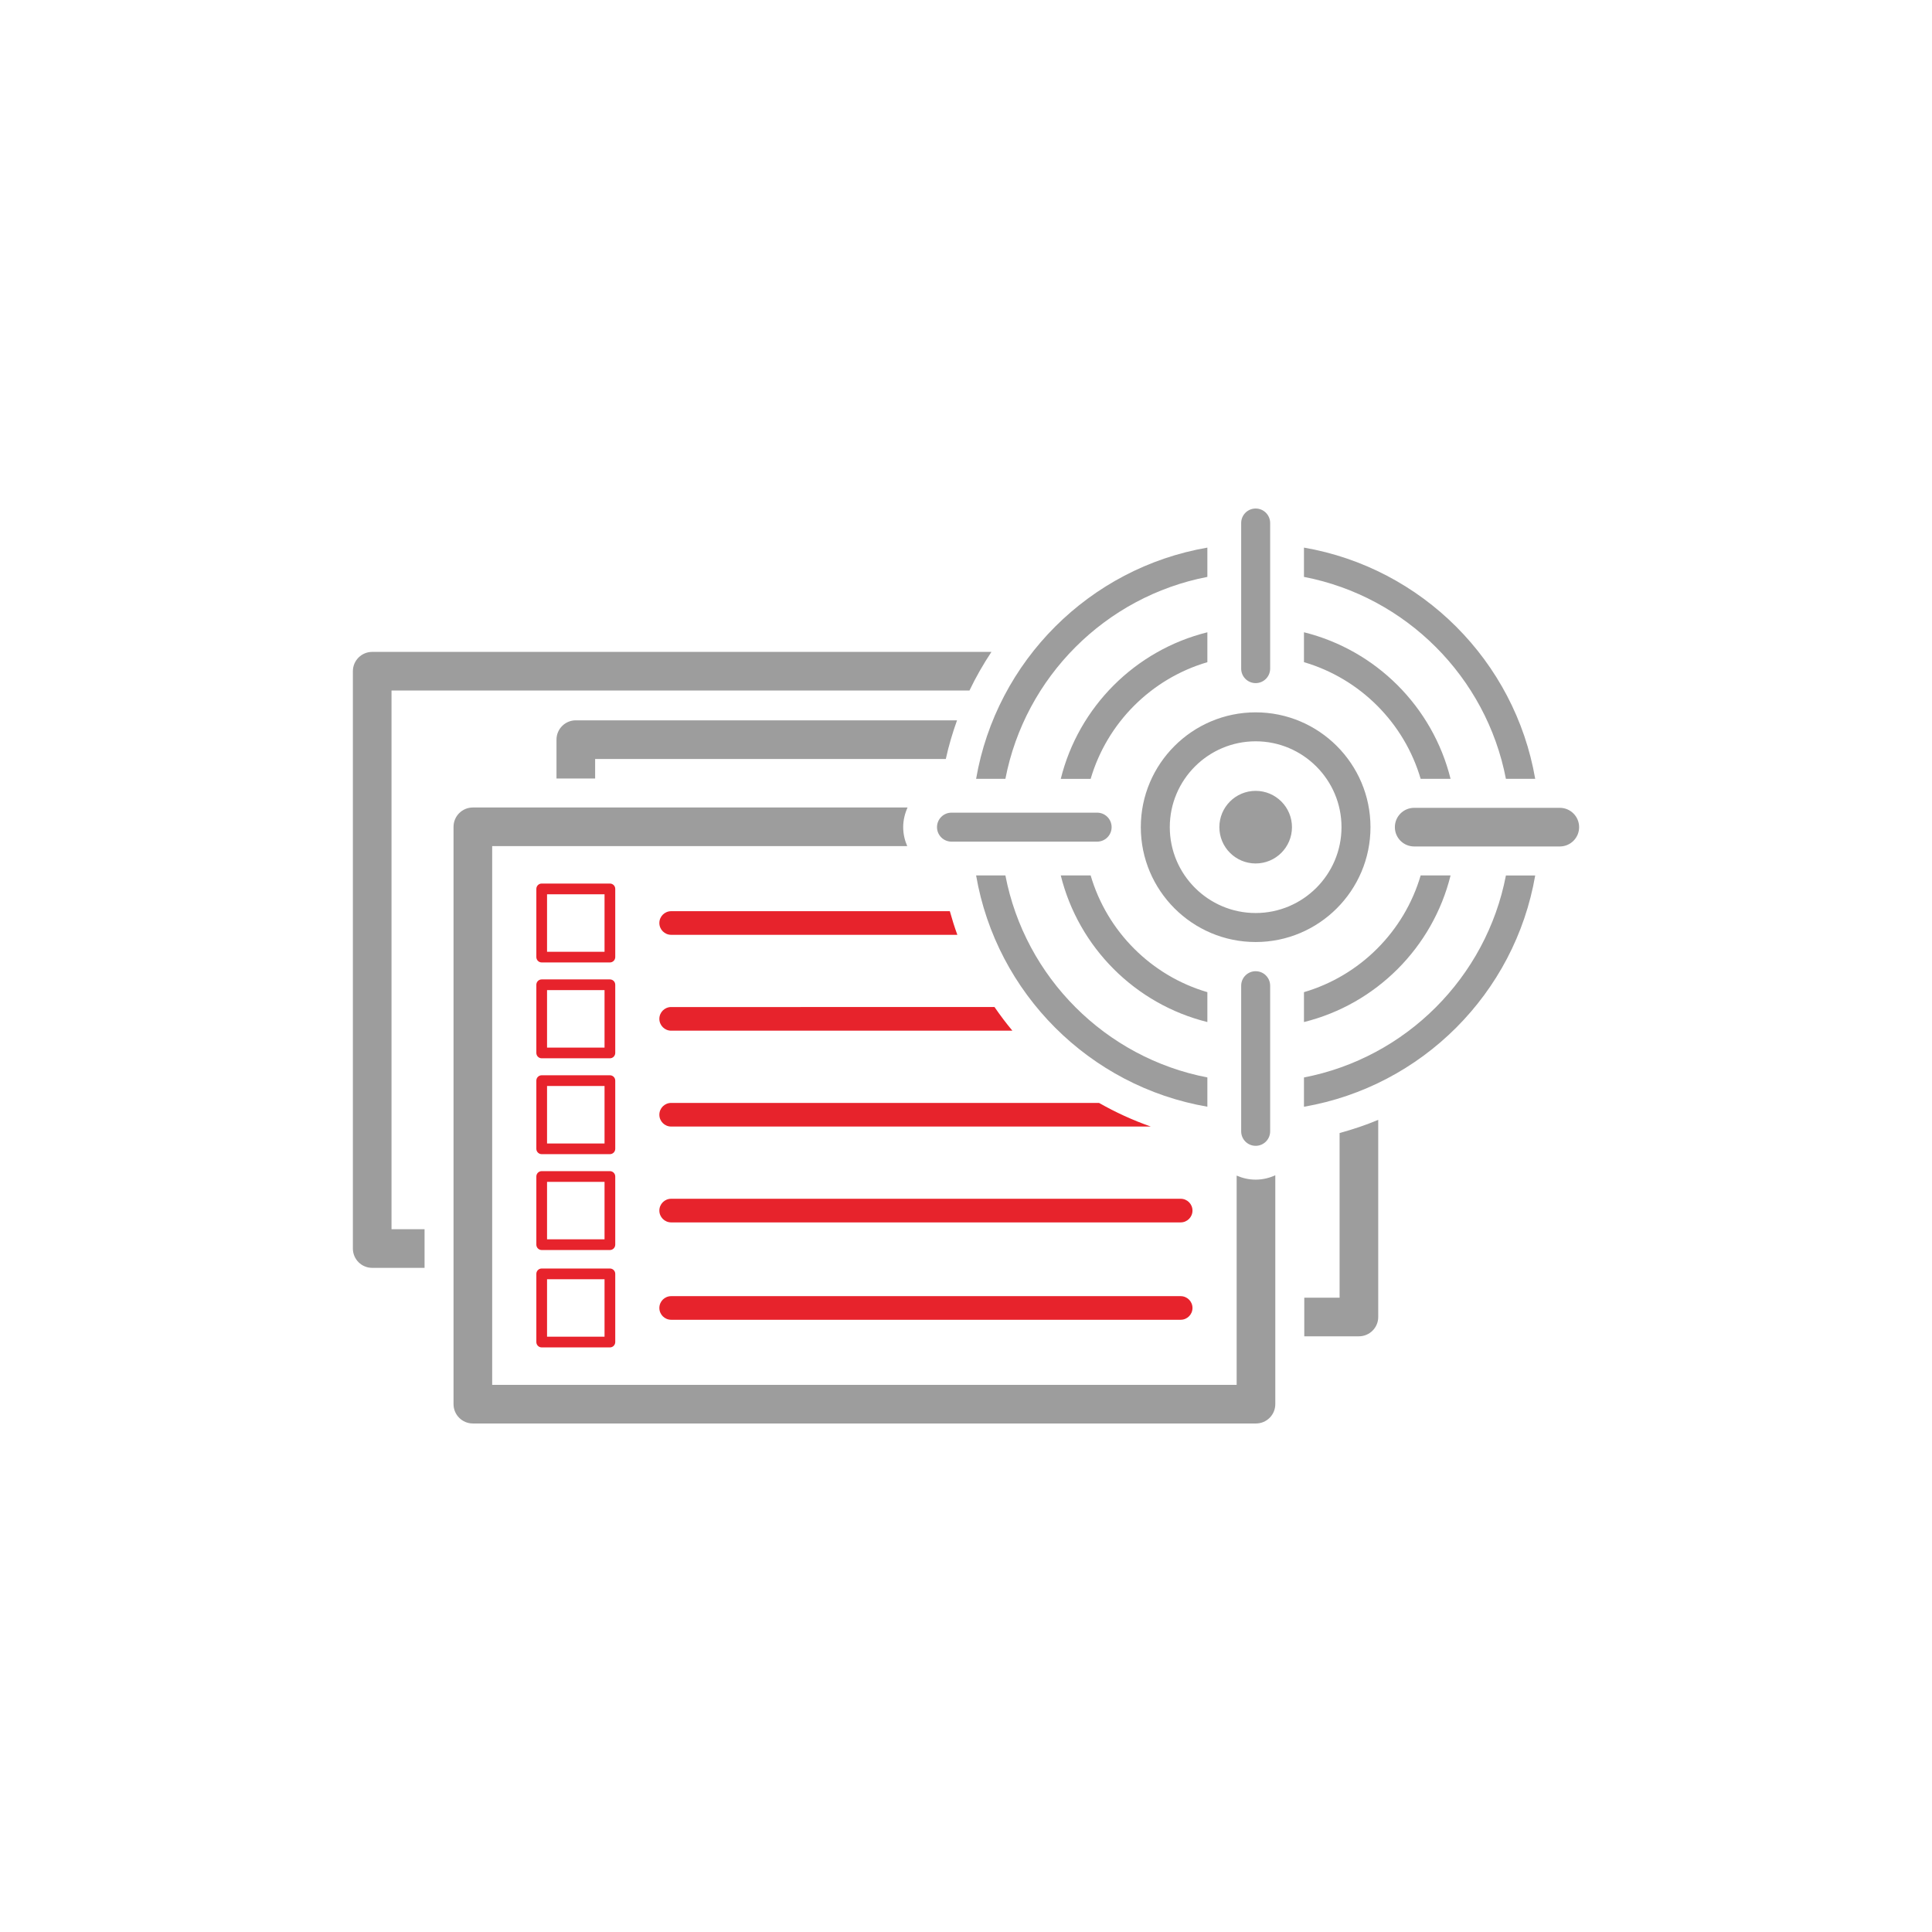
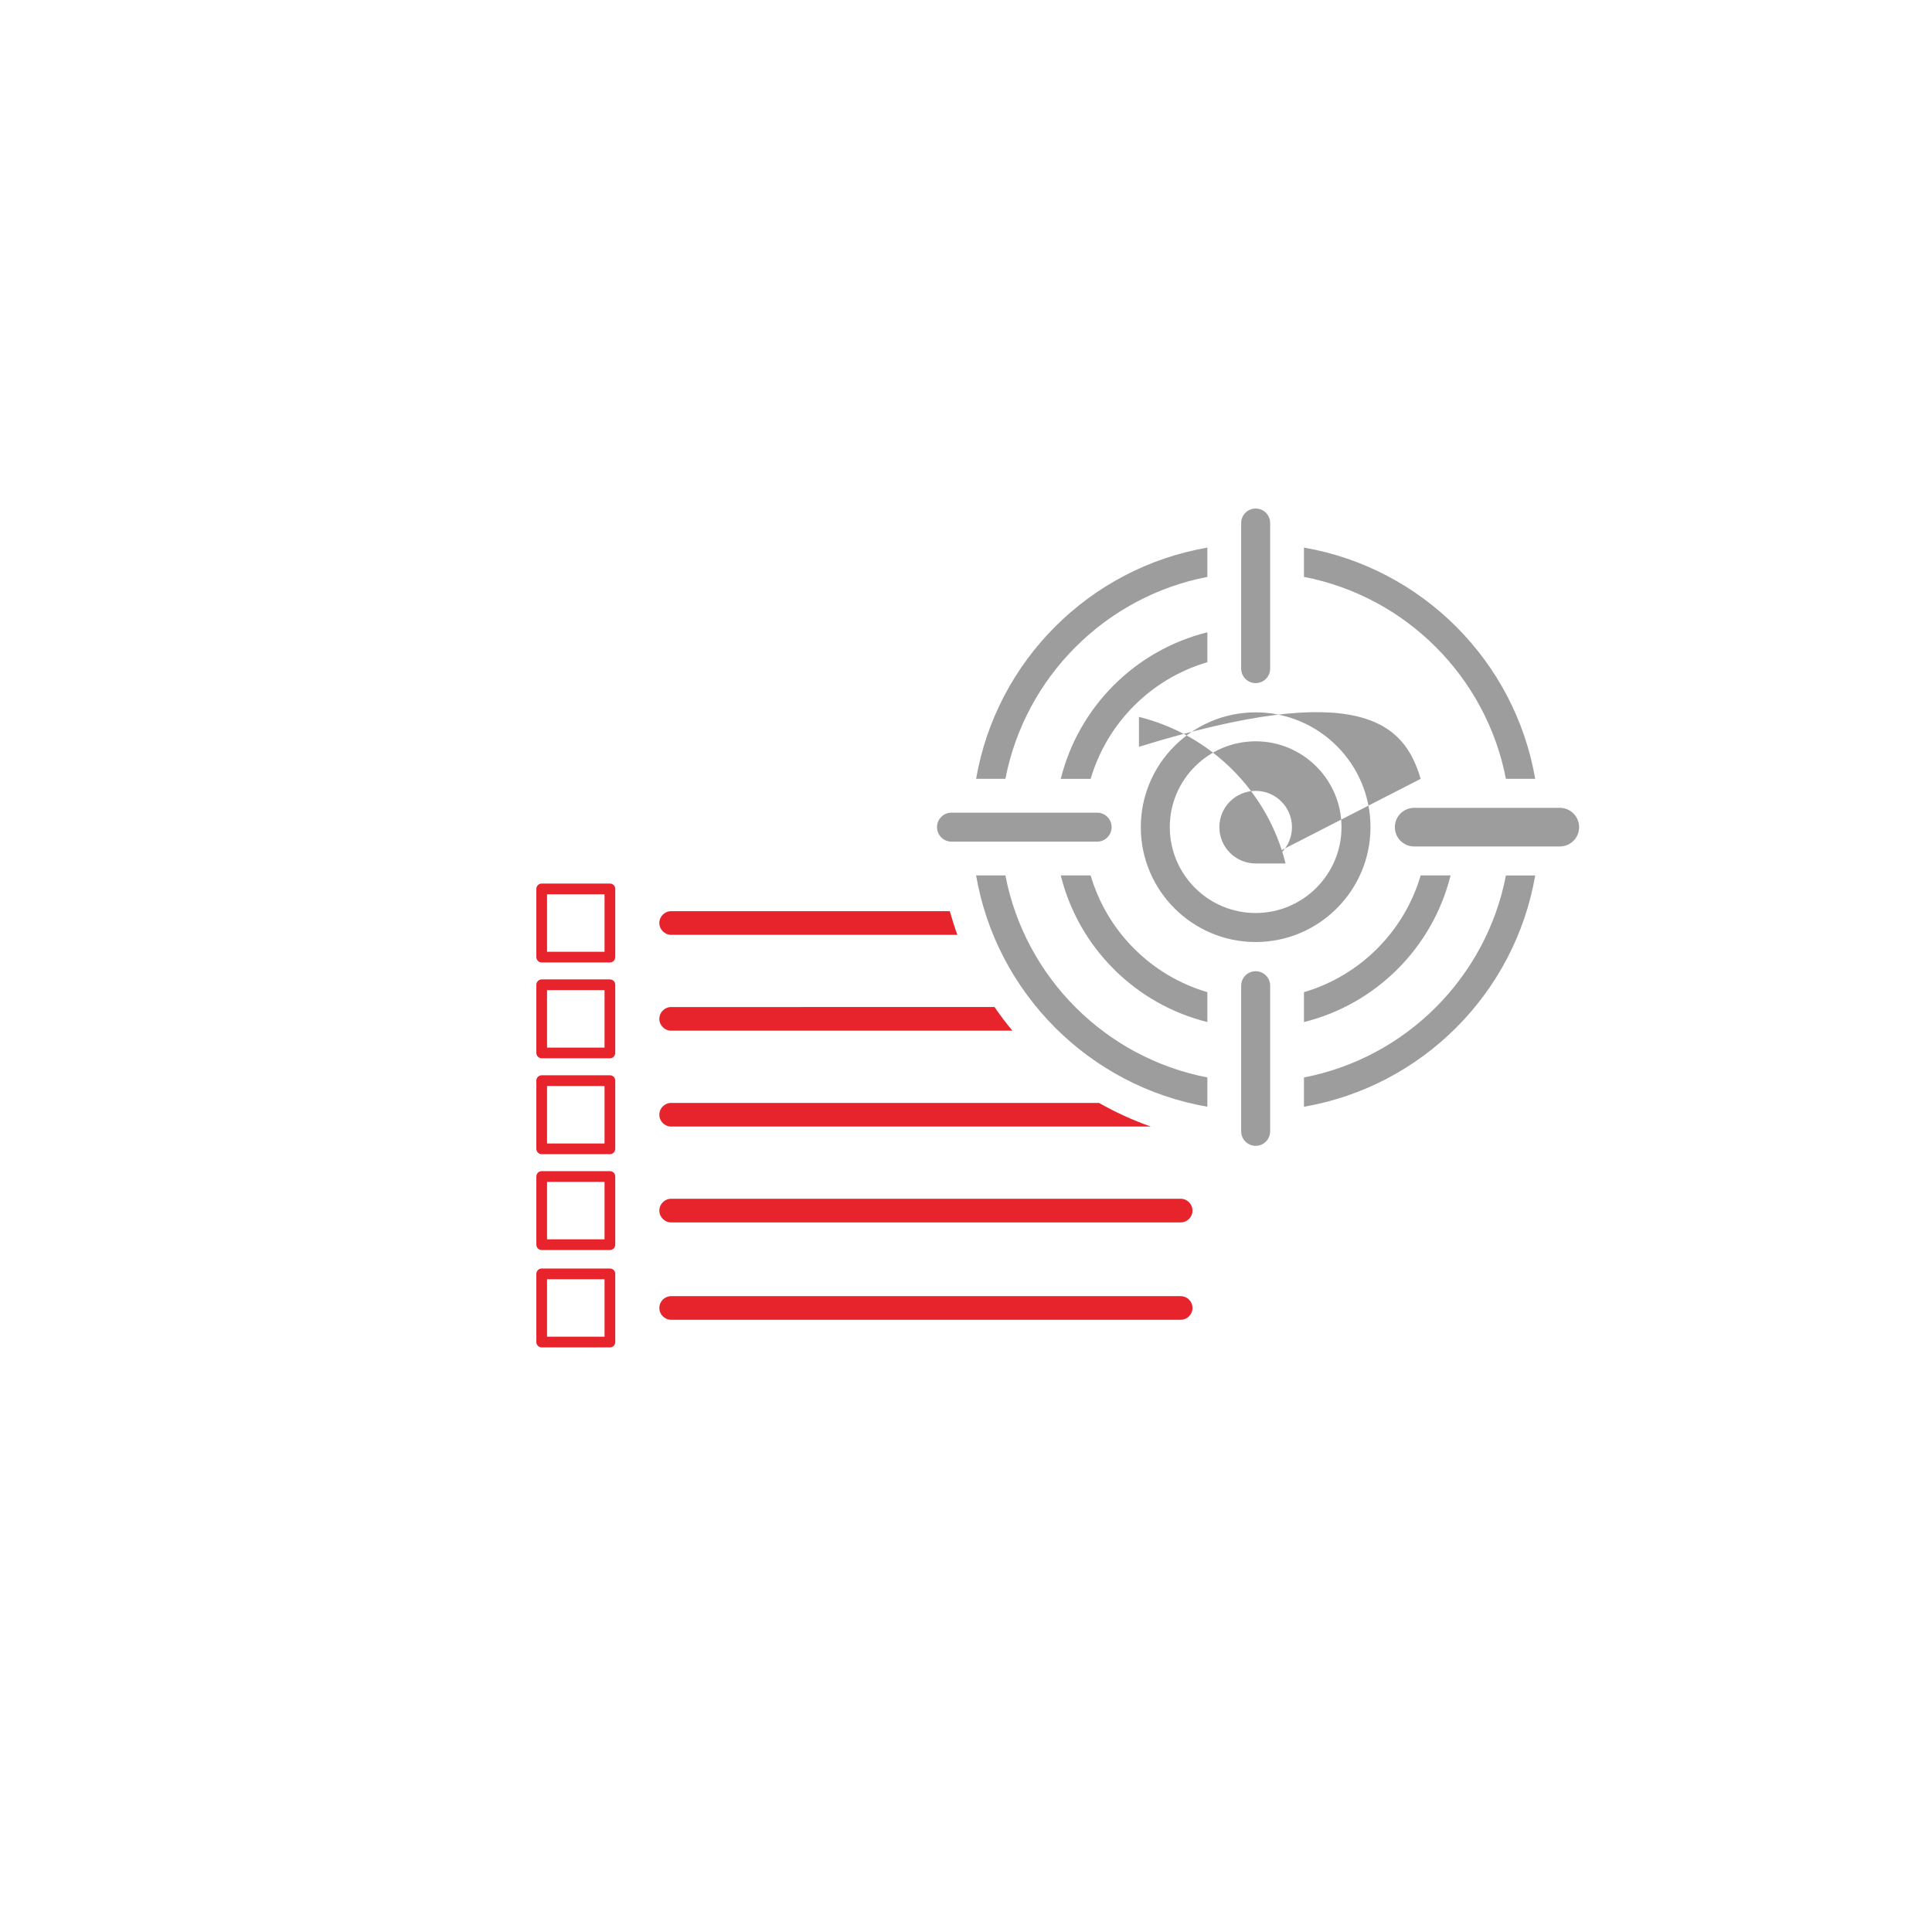
<svg xmlns="http://www.w3.org/2000/svg" version="1.1" id="Layer_1" x="0px" y="0px" width="100px" height="100px" viewBox="0 0 100 100" enable-background="new 0 0 100 100" xml:space="preserve">
  <g>
    <path fill="#E7232C" d="M31.569,65.658h-3.531c-0.153,0-0.277,0.124-0.277,0.277v3.53c0,0.152,0.124,0.277,0.277,0.277h3.531   c0.152,0,0.276-0.125,0.276-0.277v-3.53C31.846,65.782,31.722,65.658,31.569,65.658z M31.291,69.188h-2.976v-2.976h2.976V69.188z    M34.739,63.271h26.373c0.337,0,0.611-0.274,0.611-0.612c0-0.337-0.274-0.611-0.611-0.611H34.739c-0.337,0-0.611,0.274-0.611,0.611   C34.128,62.997,34.402,63.271,34.739,63.271z M34.739,58.31h24.827c-0.936-0.328-1.83-0.739-2.68-1.223H34.739   c-0.337,0-0.611,0.273-0.611,0.611S34.402,58.31,34.739,58.31z M34.739,53.348h17.662c-0.328-0.392-0.635-0.802-0.926-1.224H34.739   c-0.337,0-0.611,0.274-0.611,0.611C34.128,53.073,34.402,53.348,34.739,53.348z M34.739,48.386h14.813   c-0.146-0.4-0.274-0.808-0.389-1.223H34.739c-0.337,0-0.611,0.274-0.611,0.611C34.128,48.112,34.402,48.386,34.739,48.386z    M31.569,45.732h-3.531c-0.153,0-0.277,0.124-0.277,0.277v3.53c0,0.152,0.124,0.277,0.277,0.277h3.531   c0.152,0,0.276-0.125,0.276-0.277v-3.53C31.846,45.856,31.722,45.732,31.569,45.732z M31.291,49.263h-2.976v-2.976h2.976V49.263z    M31.569,50.694h-3.531c-0.153,0-0.277,0.124-0.277,0.277v3.529c0,0.153,0.124,0.277,0.277,0.277h3.531   c0.152,0,0.276-0.124,0.276-0.277v-3.529C31.846,50.818,31.722,50.694,31.569,50.694z M31.291,54.224h-2.976v-2.975h2.976V54.224z    M61.112,67.089H34.739c-0.337,0-0.611,0.273-0.611,0.611s0.274,0.611,0.611,0.611h26.373c0.337,0,0.611-0.273,0.611-0.611   S61.449,67.089,61.112,67.089z M31.569,55.656h-3.531c-0.153,0-0.277,0.124-0.277,0.276v3.531c0,0.152,0.124,0.276,0.277,0.276   h3.531c0.152,0,0.276-0.124,0.276-0.276v-3.531C31.846,55.78,31.722,55.656,31.569,55.656z M31.291,59.187h-2.976V56.21h2.976   V59.187z M31.569,60.618h-3.531c-0.153,0-0.277,0.124-0.277,0.277v3.529c0,0.153,0.124,0.277,0.277,0.277h3.531   c0.152,0,0.276-0.124,0.276-0.277v-3.529C31.846,60.742,31.722,60.618,31.569,60.618z M31.291,64.147h-2.976v-2.975h2.976V64.147z" />
-     <path fill="#9D9D9D" d="M64.993,61.058c-0.352,0-0.682-0.079-0.984-0.209v10.83H25.475V43.796h21.483   c-0.13-0.302-0.209-0.632-0.209-0.982c0-0.363,0.086-0.705,0.226-1.018h-22.5c-0.552,0-1,0.448-1,1v29.883c0,0.552,0.448,1,1,1   h40.534c0.553,0,1-0.448,1-1V60.833C65.697,60.973,65.356,61.058,64.993,61.058z" />
-     <path fill="#9D9D9D" d="M28.804,38.284v2.012h2v-1.012h18.151c0.15-0.685,0.348-1.35,0.581-2H29.804   C29.251,37.284,28.804,37.731,28.804,38.284z M69.337,58.646v8.521h-1.828v2h2.828c0.553,0,1-0.448,1-1V57.964   C70.691,58.235,70.021,58.457,69.337,58.646z" />
-     <path fill="#9D9D9D" d="M20.265,35.742h29.914c0.333-0.696,0.714-1.362,1.138-2H19.265c-0.553,0-1,0.448-1,1v29.882   c0,0.553,0.447,1,1,1h2.71v-2h-1.71V35.742z" />
-     <path fill="#9D9D9D" d="M64.993,44.693c1.037,0,1.879-0.841,1.879-1.879s-0.842-1.879-1.879-1.879   c-1.038,0-1.879,0.841-1.879,1.879S63.955,44.693,64.993,44.693z M73.533,40.313h1.548c-0.925-3.729-3.859-6.662-7.588-7.587v1.548   C70.395,35.124,72.683,37.413,73.533,40.313z M75.081,45.313h-1.548c-0.851,2.902-3.139,5.19-6.04,6.041v1.547   C71.222,51.978,74.156,49.043,75.081,45.313z M62.493,29.86v-1.516c-6.102,1.053-10.918,5.868-11.97,11.969h1.516   C53.056,35.04,57.218,30.877,62.493,29.86z M77.946,40.313h1.516c-1.052-6.101-5.868-10.916-11.969-11.969v1.516   C72.768,30.877,76.93,35.04,77.946,40.313z M62.493,32.727c-3.729,0.925-6.664,3.858-7.588,7.587h1.547   c0.851-2.9,3.139-5.189,6.041-6.039V32.727z M52.039,45.313h-1.516c1.052,6.102,5.868,10.918,11.97,11.971v-1.516   C57.218,54.752,53.056,50.589,52.039,45.313z M56.452,45.313h-1.547c0.924,3.729,3.858,6.664,7.588,7.588v-1.547   C59.591,50.504,57.303,48.216,56.452,45.313z M67.493,55.769v1.516c6.101-1.053,10.917-5.869,11.969-11.971h-1.516   C76.93,50.589,72.768,54.752,67.493,55.769z M64.993,50.27c-0.415,0-0.75,0.336-0.75,0.75v7.538c0,0.414,0.335,0.75,0.75,0.75   c0.414,0,0.75-0.336,0.75-0.75V51.02C65.743,50.605,65.407,50.27,64.993,50.27z M80.735,41.813h-7.537c-0.553,0-1,0.448-1,1   c0,0.553,0.447,1,1,1h7.537c0.553,0,1-0.447,1-1C81.735,42.262,81.288,41.813,80.735,41.813z M64.993,35.358   c0.414,0,0.75-0.336,0.75-0.75v-7.537c0-0.414-0.336-0.75-0.75-0.75c-0.415,0-0.75,0.336-0.75,0.75v7.537   C64.243,35.022,64.578,35.358,64.993,35.358z M57.537,42.813c0-0.414-0.335-0.75-0.75-0.75h-7.538c-0.414,0-0.75,0.336-0.75,0.75   s0.336,0.75,0.75,0.75h7.538C57.202,43.563,57.537,43.228,57.537,42.813z M64.993,48.759c3.277,0,5.943-2.667,5.943-5.945   c0-3.277-2.666-5.943-5.943-5.943s-5.945,2.666-5.945,5.943C59.048,46.092,61.716,48.759,64.993,48.759z M64.993,38.37   c2.449,0,4.443,1.993,4.443,4.443c0,2.451-1.994,4.445-4.443,4.445c-2.451,0-4.445-1.994-4.445-4.445   C60.548,40.363,62.542,38.37,64.993,38.37z" />
+     <path fill="#9D9D9D" d="M64.993,44.693c1.037,0,1.879-0.841,1.879-1.879s-0.842-1.879-1.879-1.879   c-1.038,0-1.879,0.841-1.879,1.879S63.955,44.693,64.993,44.693z h1.548c-0.925-3.729-3.859-6.662-7.588-7.587v1.548   C70.395,35.124,72.683,37.413,73.533,40.313z M75.081,45.313h-1.548c-0.851,2.902-3.139,5.19-6.04,6.041v1.547   C71.222,51.978,74.156,49.043,75.081,45.313z M62.493,29.86v-1.516c-6.102,1.053-10.918,5.868-11.97,11.969h1.516   C53.056,35.04,57.218,30.877,62.493,29.86z M77.946,40.313h1.516c-1.052-6.101-5.868-10.916-11.969-11.969v1.516   C72.768,30.877,76.93,35.04,77.946,40.313z M62.493,32.727c-3.729,0.925-6.664,3.858-7.588,7.587h1.547   c0.851-2.9,3.139-5.189,6.041-6.039V32.727z M52.039,45.313h-1.516c1.052,6.102,5.868,10.918,11.97,11.971v-1.516   C57.218,54.752,53.056,50.589,52.039,45.313z M56.452,45.313h-1.547c0.924,3.729,3.858,6.664,7.588,7.588v-1.547   C59.591,50.504,57.303,48.216,56.452,45.313z M67.493,55.769v1.516c6.101-1.053,10.917-5.869,11.969-11.971h-1.516   C76.93,50.589,72.768,54.752,67.493,55.769z M64.993,50.27c-0.415,0-0.75,0.336-0.75,0.75v7.538c0,0.414,0.335,0.75,0.75,0.75   c0.414,0,0.75-0.336,0.75-0.75V51.02C65.743,50.605,65.407,50.27,64.993,50.27z M80.735,41.813h-7.537c-0.553,0-1,0.448-1,1   c0,0.553,0.447,1,1,1h7.537c0.553,0,1-0.447,1-1C81.735,42.262,81.288,41.813,80.735,41.813z M64.993,35.358   c0.414,0,0.75-0.336,0.75-0.75v-7.537c0-0.414-0.336-0.75-0.75-0.75c-0.415,0-0.75,0.336-0.75,0.75v7.537   C64.243,35.022,64.578,35.358,64.993,35.358z M57.537,42.813c0-0.414-0.335-0.75-0.75-0.75h-7.538c-0.414,0-0.75,0.336-0.75,0.75   s0.336,0.75,0.75,0.75h7.538C57.202,43.563,57.537,43.228,57.537,42.813z M64.993,48.759c3.277,0,5.943-2.667,5.943-5.945   c0-3.277-2.666-5.943-5.943-5.943s-5.945,2.666-5.945,5.943C59.048,46.092,61.716,48.759,64.993,48.759z M64.993,38.37   c2.449,0,4.443,1.993,4.443,4.443c0,2.451-1.994,4.445-4.443,4.445c-2.451,0-4.445-1.994-4.445-4.445   C60.548,40.363,62.542,38.37,64.993,38.37z" />
  </g>
</svg>